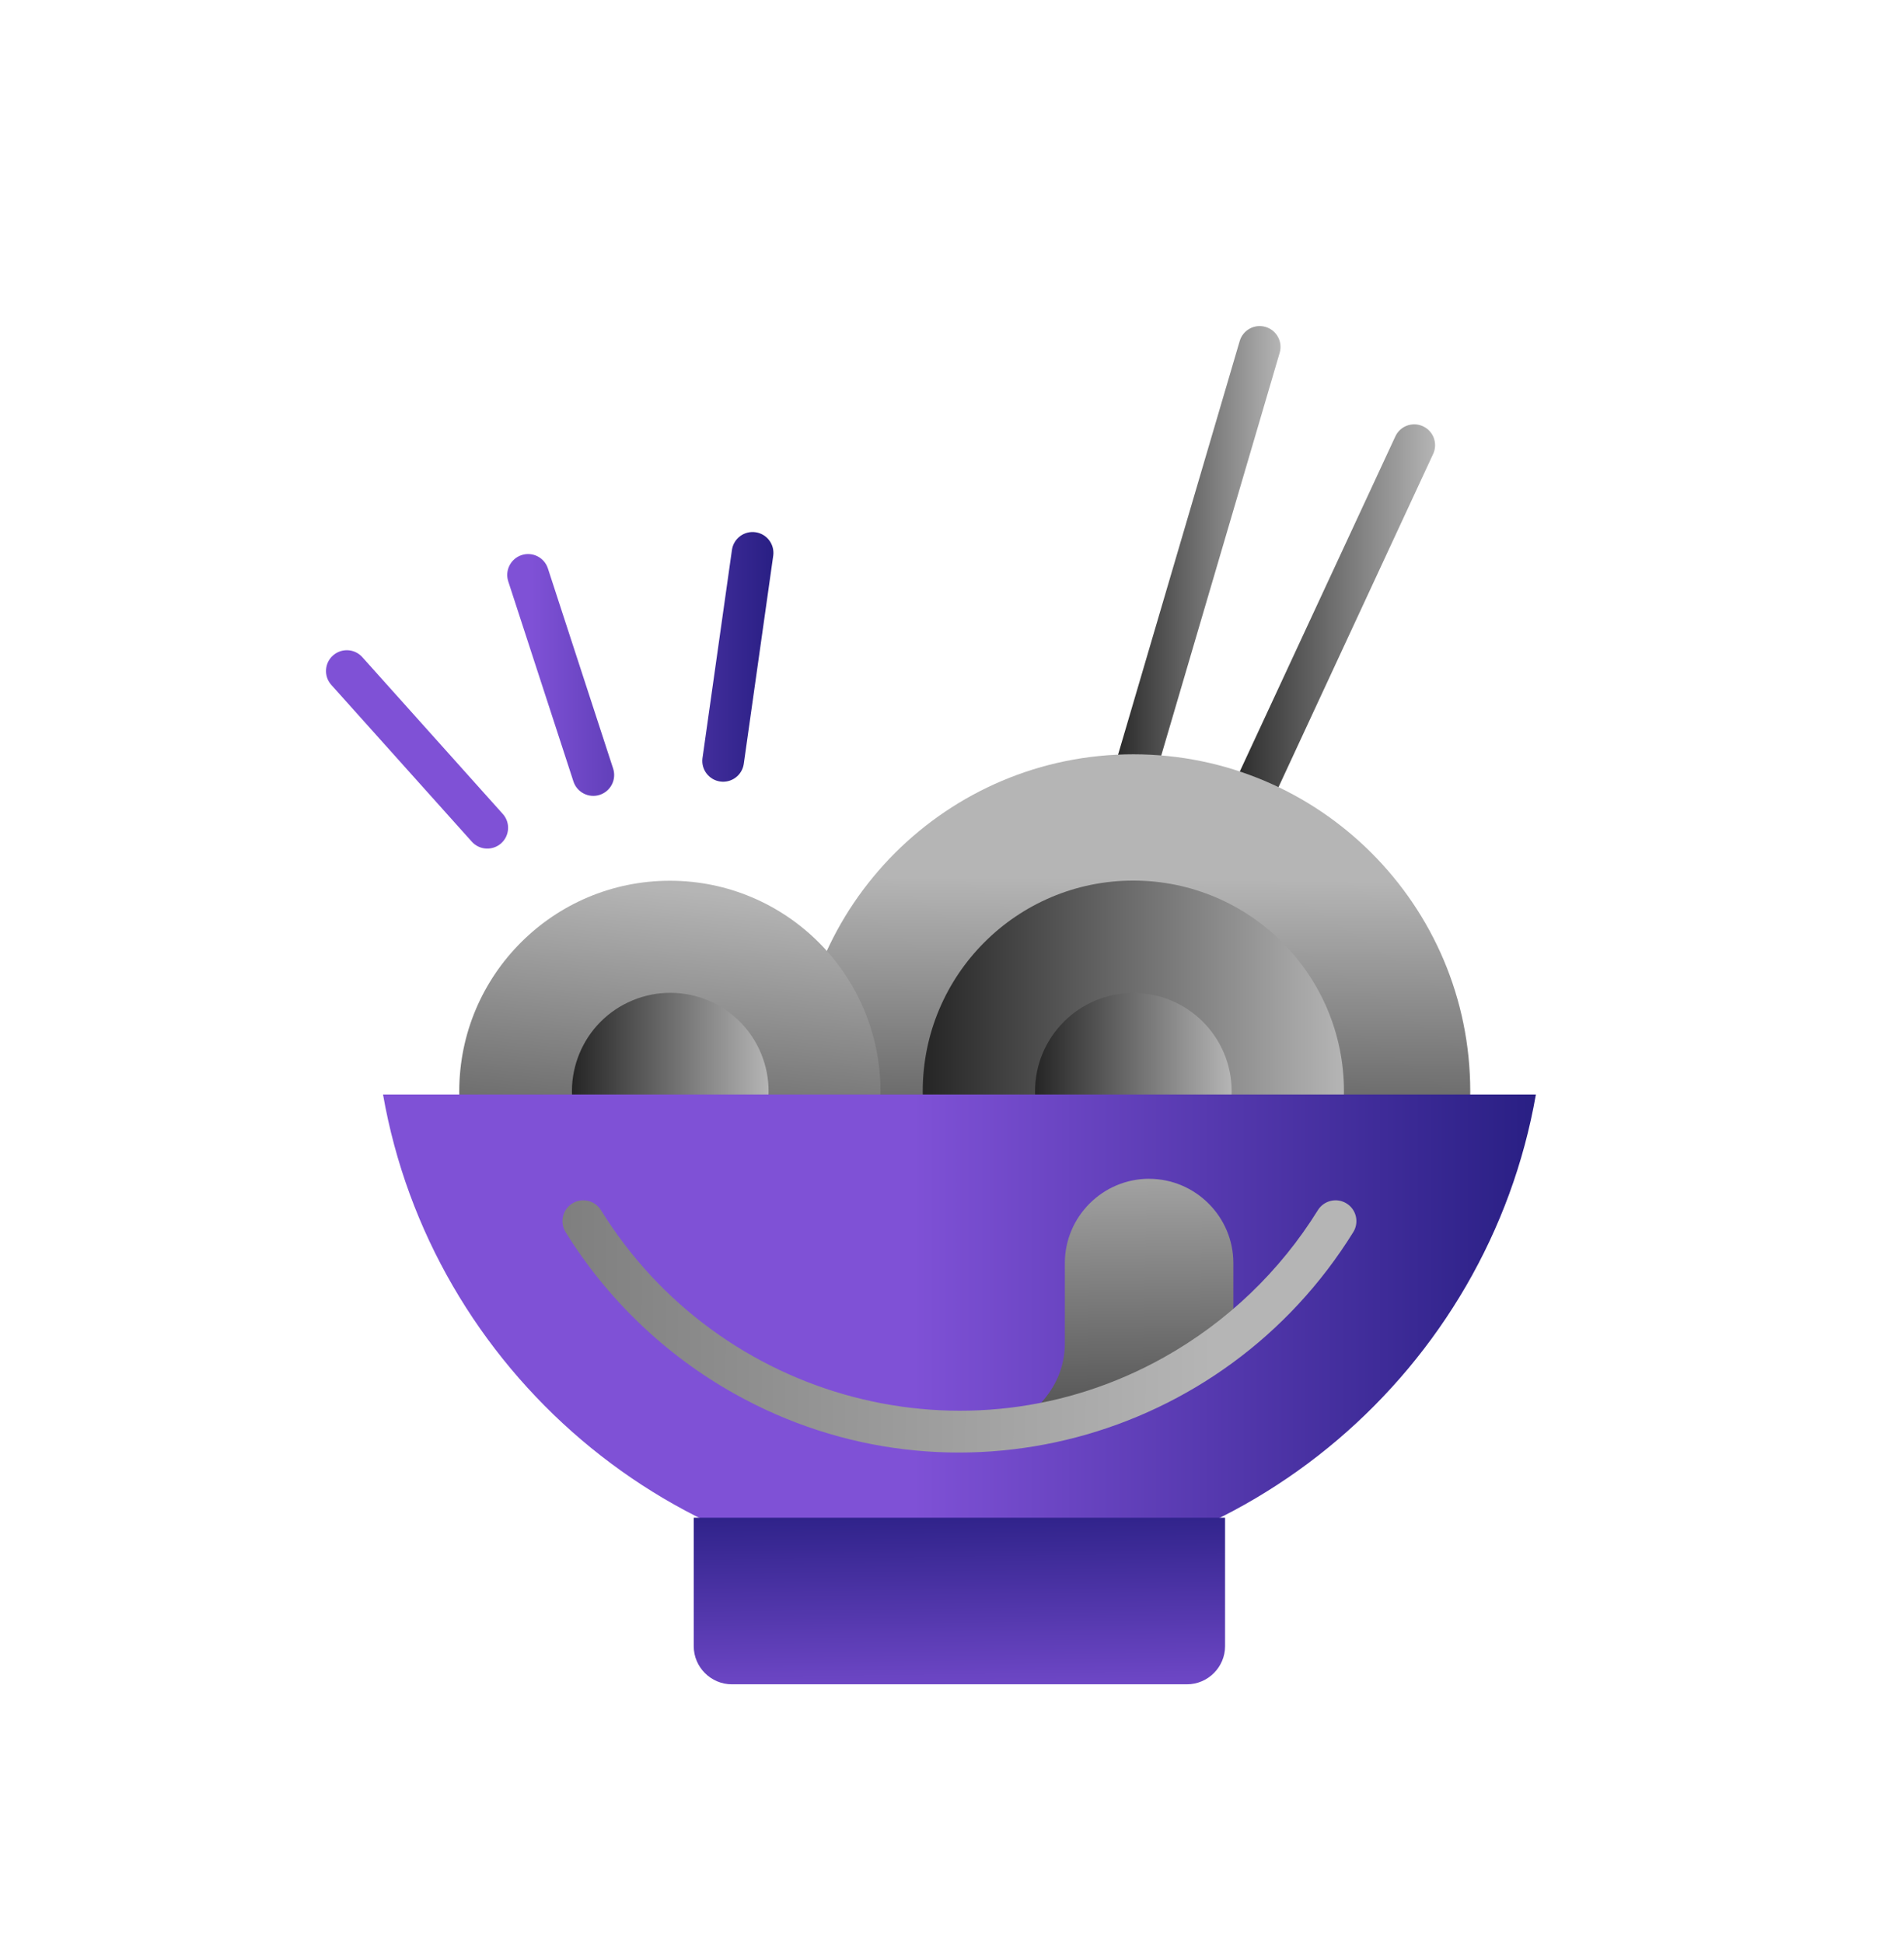
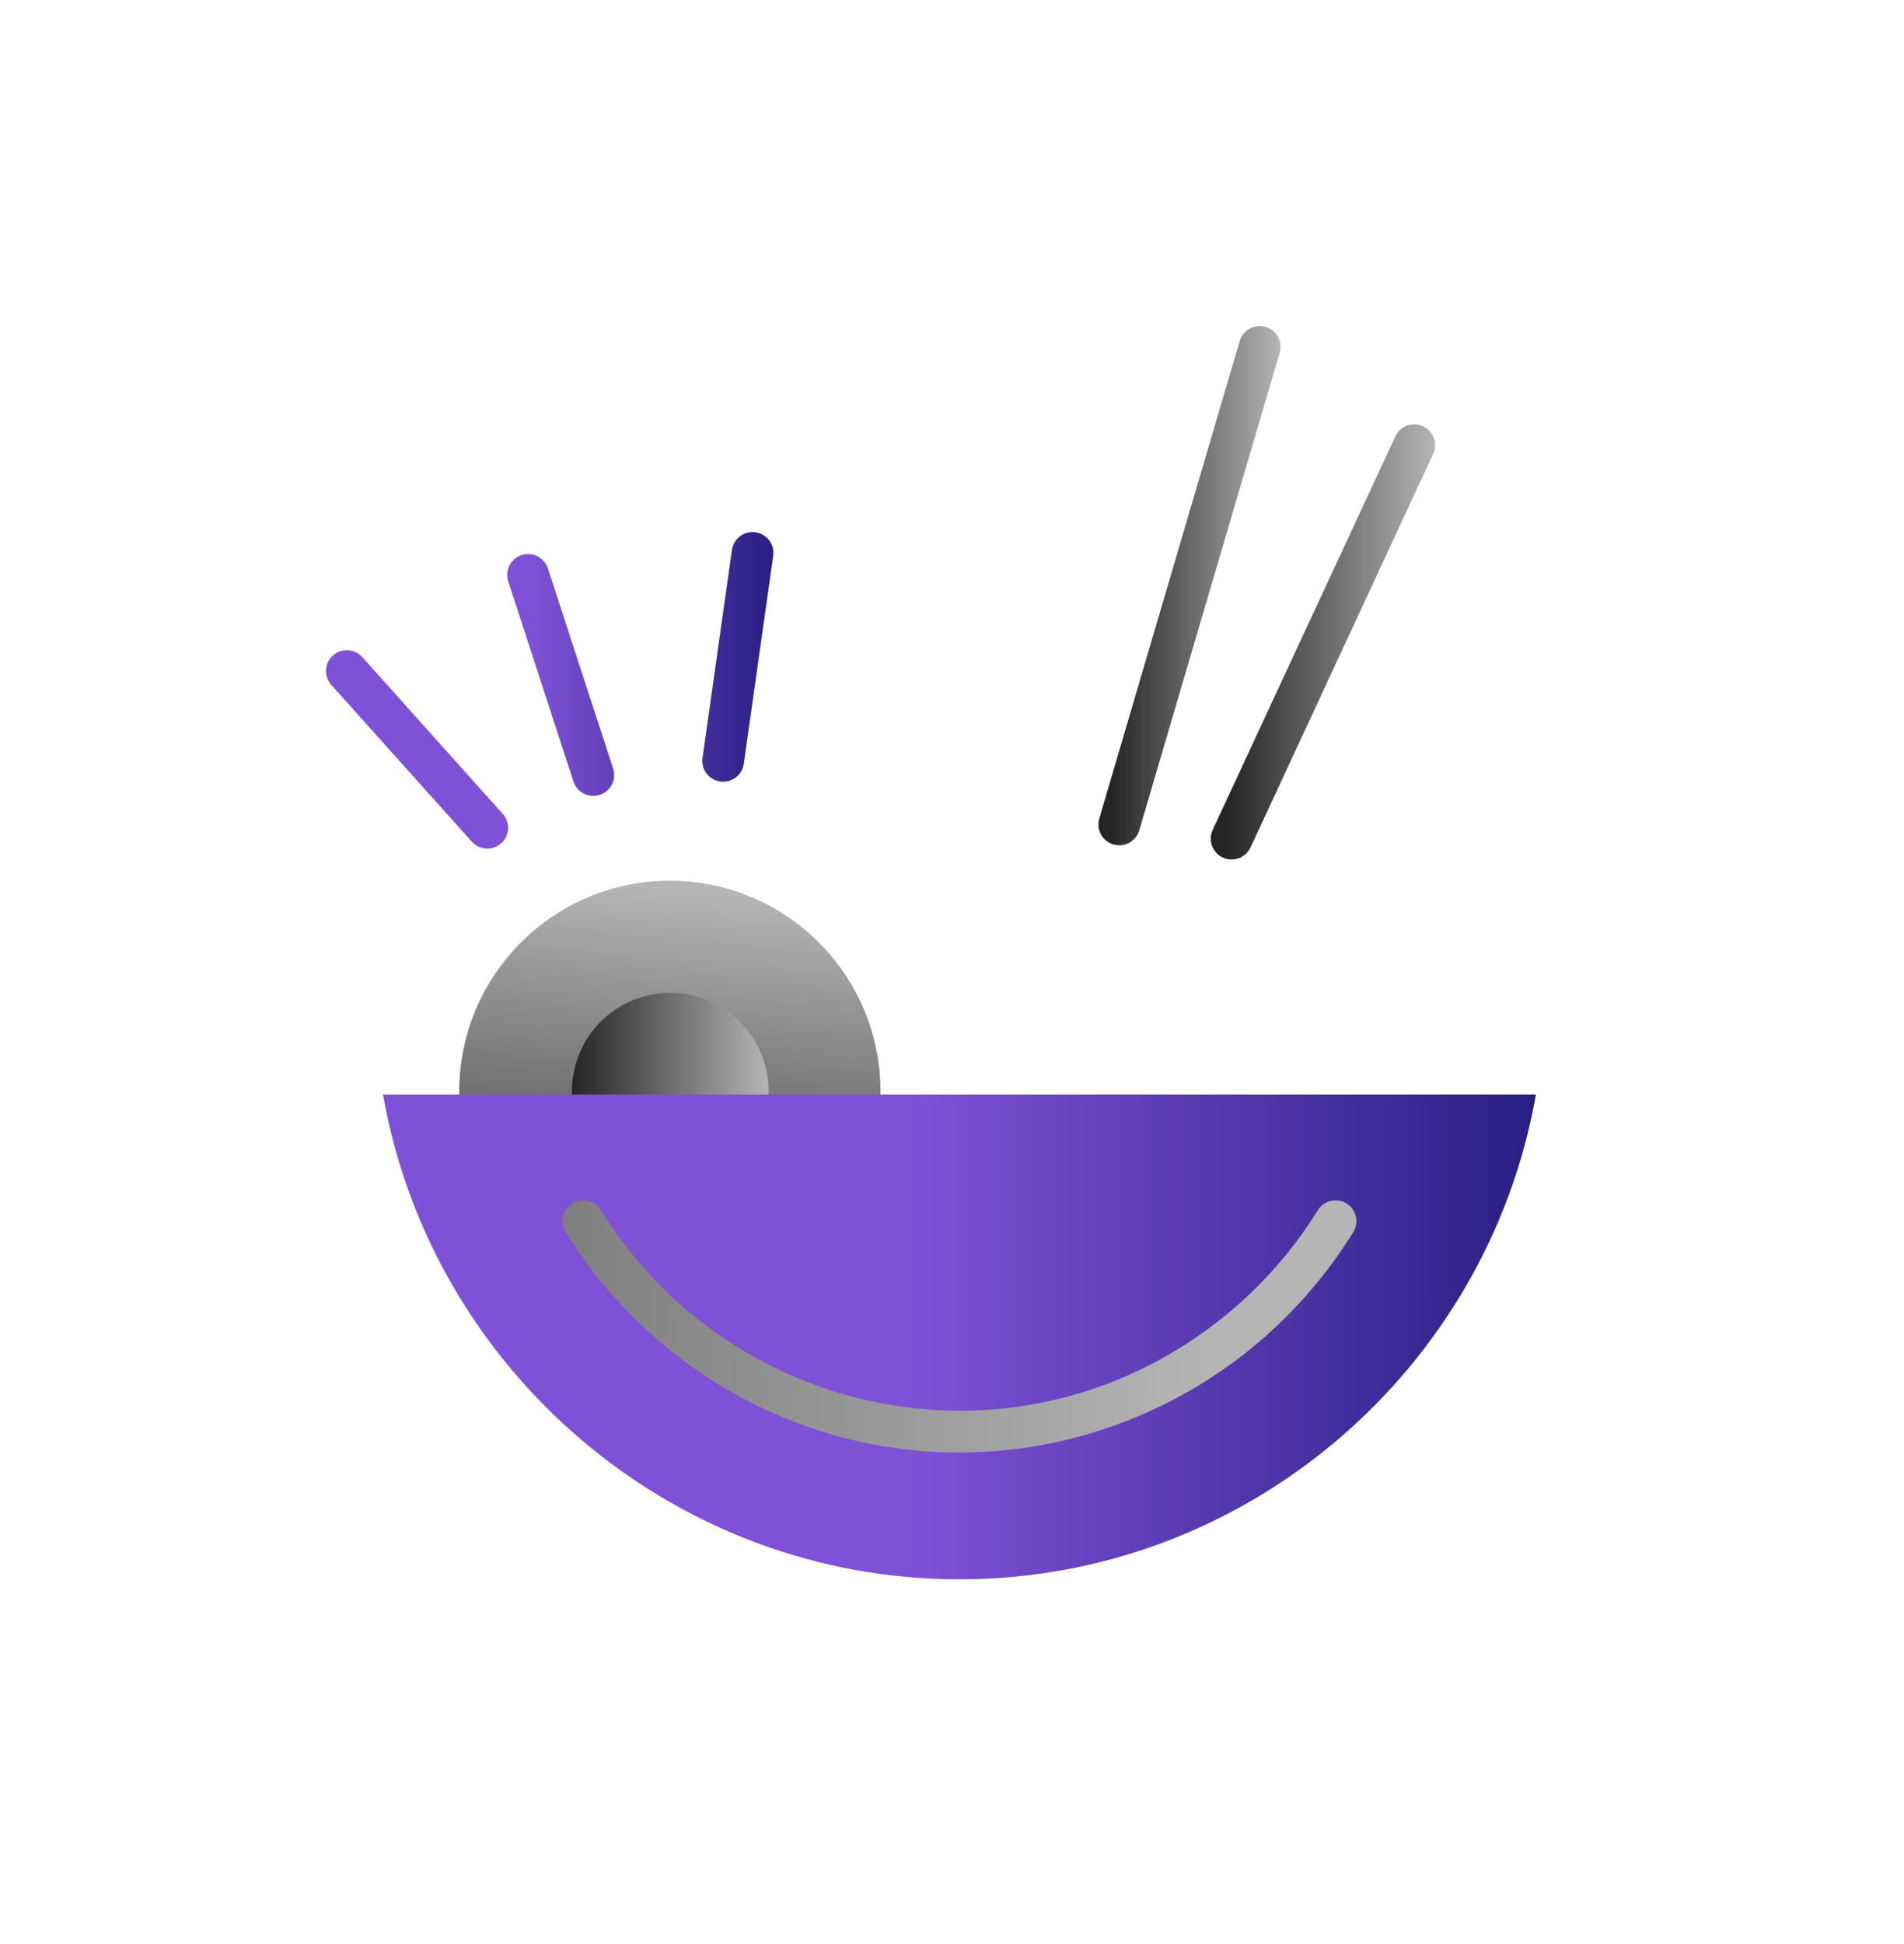
<svg xmlns="http://www.w3.org/2000/svg" width="48" height="49" viewBox="0 0 48 49" fill="none">
  <path fill-rule="evenodd" clip-rule="evenodd" d="M35.175 11.004C35.295 10.739 35.606 10.622 35.871 10.743C36.135 10.863 36.252 11.174 36.132 11.438C36.131 11.44 36.13 11.442 36.129 11.444L31.528 21.356C31.407 21.62 31.096 21.737 30.832 21.617C30.568 21.497 30.45 21.186 30.571 20.921C30.571 20.919 30.573 20.917 30.573 20.915L35.175 11.004Z" fill="url(#paint0_linear_2373_20342)" />
  <path fill-rule="evenodd" clip-rule="evenodd" d="M8.35 17.26C8.158 17.043 8.179 16.711 8.396 16.52C8.612 16.33 8.939 16.348 9.132 16.561L12.675 20.515C12.869 20.73 12.85 21.062 12.635 21.255C12.419 21.448 12.087 21.43 11.894 21.214L8.35 17.26H8.35ZM12.812 14.651C12.724 14.374 12.877 14.079 13.153 13.99C13.428 13.902 13.722 14.052 13.812 14.326L15.458 19.374C15.546 19.651 15.394 19.946 15.117 20.035C14.843 20.123 14.548 19.973 14.457 19.699L12.812 14.651H12.812ZM18.453 13.856C18.497 13.569 18.765 13.372 19.052 13.416C19.333 13.459 19.529 13.718 19.494 14L18.75 19.258C18.706 19.544 18.438 19.741 18.151 19.697C17.87 19.654 17.674 19.396 17.709 19.114L18.453 13.856Z" fill="url(#paint1_linear_2373_20342)" />
  <path fill-rule="evenodd" clip-rule="evenodd" d="M31.253 8.596C31.335 8.318 31.627 8.158 31.905 8.24C32.183 8.322 32.343 8.614 32.261 8.892L28.721 20.928C28.639 21.207 28.347 21.366 28.069 21.284C27.79 21.202 27.631 20.91 27.713 20.632L31.253 8.596Z" fill="url(#paint2_linear_2373_20342)" />
-   <path d="M28.57 36.002C33.261 36.002 37.065 32.199 37.065 27.507C37.065 22.815 33.261 19.012 28.57 19.012C23.878 19.012 20.074 22.815 20.074 27.507C20.074 32.199 23.878 36.002 28.57 36.002Z" fill="url(#paint3_linear_2373_20342)" />
-   <path d="M28.571 32.814C31.503 32.814 33.881 30.437 33.881 27.505C33.881 24.572 31.503 22.195 28.571 22.195C25.639 22.195 23.262 24.572 23.262 27.505C23.262 30.437 25.639 32.814 28.571 32.814Z" fill="url(#paint4_linear_2373_20342)" />
-   <path d="M28.572 29.983C29.94 29.983 31.05 28.874 31.05 27.505C31.05 26.137 29.94 25.027 28.572 25.027C27.203 25.027 26.094 26.137 26.094 27.505C26.094 28.874 27.203 29.983 28.572 29.983Z" fill="url(#paint5_linear_2373_20342)" />
  <path d="M16.888 32.818C19.82 32.818 22.197 30.441 22.197 27.509C22.197 24.576 19.82 22.199 16.888 22.199C13.955 22.199 11.578 24.576 11.578 27.509C11.578 30.441 13.955 32.818 16.888 32.818Z" fill="url(#paint6_linear_2373_20342)" />
  <path d="M17.845 29.792C19.11 29.269 19.71 27.82 19.187 26.555C18.664 25.29 17.215 24.689 15.95 25.213C14.685 25.736 14.084 27.185 14.608 28.45C15.131 29.715 16.58 30.316 17.845 29.792Z" fill="url(#paint7_linear_2373_20342)" />
  <path fill-rule="evenodd" clip-rule="evenodd" d="M38.72 27.586C37.511 34.504 31.439 39.807 24.188 39.807C16.937 39.807 10.865 34.504 9.656 27.586H38.72Z" fill="url(#paint8_linear_2373_20342)" />
-   <path fill-rule="evenodd" clip-rule="evenodd" d="M17.488 38.254H30.884V41.492C30.884 42.02 30.451 42.453 29.923 42.453H18.45C17.922 42.453 17.489 42.02 17.489 41.492V38.254H17.488Z" fill="url(#paint9_linear_2373_20342)" />
-   <path fill-rule="evenodd" clip-rule="evenodd" d="M28.968 29.712C30.136 29.712 31.093 30.667 31.093 31.836V33.674C29.508 34.929 27.577 35.765 25.473 36.008C26.258 35.495 26.845 34.815 26.845 33.85V31.835C26.845 30.667 27.8 29.711 28.969 29.711L28.968 29.712Z" fill="url(#paint10_linear_2373_20342)" />
  <path fill-rule="evenodd" clip-rule="evenodd" d="M33.227 30.497C33.383 30.253 33.707 30.18 33.952 30.336C34.192 30.488 34.267 30.805 34.12 31.049C30.842 36.349 23.988 38.193 18.518 35.13C16.776 34.155 15.305 32.745 14.255 31.049C14.105 30.8 14.186 30.478 14.434 30.329C14.678 30.182 14.995 30.257 15.147 30.497C18.127 35.314 24.368 36.997 29.343 34.212C30.932 33.323 32.268 32.044 33.227 30.497Z" fill="url(#paint11_linear_2373_20342)" />
  <defs>
    <linearGradient id="paint0_linear_2373_20342" x1="30.523" y1="16.179" x2="36.179" y2="16.179" gradientUnits="userSpaceOnUse">
      <stop offset="0.07" stop-color="#252525" />
      <stop offset="1" stop-color="#B5B5B5" />
    </linearGradient>
    <linearGradient id="paint1_linear_2373_20342" x1="8.219" y1="17.4" x2="19.498" y2="17.4" gradientUnits="userSpaceOnUse">
      <stop offset="0.46" stop-color="#7F51D6" />
      <stop offset="1" stop-color="#291F84" />
    </linearGradient>
    <linearGradient id="paint2_linear_2373_20342" x1="27.691" y1="14.762" x2="32.282" y2="14.762" gradientUnits="userSpaceOnUse">
      <stop offset="0.07" stop-color="#252525" />
      <stop offset="1" stop-color="#B5B5B5" />
    </linearGradient>
    <linearGradient id="paint3_linear_2373_20342" x1="28.515" y1="33.038" x2="28.622" y2="22.154" gradientUnits="userSpaceOnUse">
      <stop stop-color="#252525" />
      <stop offset="1" stop-color="#B5B5B5" />
    </linearGradient>
    <linearGradient id="paint4_linear_2373_20342" x1="23.261" y1="27.505" x2="33.881" y2="27.505" gradientUnits="userSpaceOnUse">
      <stop stop-color="#252525" />
      <stop offset="1" stop-color="#B5B5B5" />
    </linearGradient>
    <linearGradient id="paint5_linear_2373_20342" x1="26.094" y1="27.505" x2="31.049" y2="27.505" gradientUnits="userSpaceOnUse">
      <stop stop-color="#252525" />
      <stop offset="1" stop-color="#B5B5B5" />
    </linearGradient>
    <linearGradient id="paint6_linear_2373_20342" x1="16.234" y1="34.063" x2="17.392" y2="22.456" gradientUnits="userSpaceOnUse">
      <stop stop-color="#252525" />
      <stop offset="1" stop-color="#B5B5B5" />
    </linearGradient>
    <linearGradient id="paint7_linear_2373_20342" x1="14.42" y1="27.502" x2="19.377" y2="27.502" gradientUnits="userSpaceOnUse">
      <stop stop-color="#252525" />
      <stop offset="1" stop-color="#B5B5B5" />
    </linearGradient>
    <linearGradient id="paint8_linear_2373_20342" x1="9.656" y1="33.696" x2="38.72" y2="33.696" gradientUnits="userSpaceOnUse">
      <stop offset="0.46" stop-color="#7F51D6" />
      <stop offset="1" stop-color="#291F84" />
    </linearGradient>
    <linearGradient id="paint9_linear_2373_20342" x1="24.272" y1="46.689" x2="24.141" y2="36.308" gradientUnits="userSpaceOnUse">
      <stop offset="0.29" stop-color="#7F51D6" />
      <stop offset="0.86" stop-color="#291F84" />
    </linearGradient>
    <linearGradient id="paint10_linear_2373_20342" x1="28.356" y1="39.296" x2="28.205" y2="28.245" gradientUnits="userSpaceOnUse">
      <stop stop-color="#252525" />
      <stop offset="1" stop-color="#B5B5B5" />
    </linearGradient>
    <linearGradient id="paint11_linear_2373_20342" x1="-13.059" y1="33.136" x2="30.563" y2="33.444" gradientUnits="userSpaceOnUse">
      <stop stop-color="#252525" />
      <stop offset="1" stop-color="#B5B5B5" />
    </linearGradient>
  </defs>
</svg>